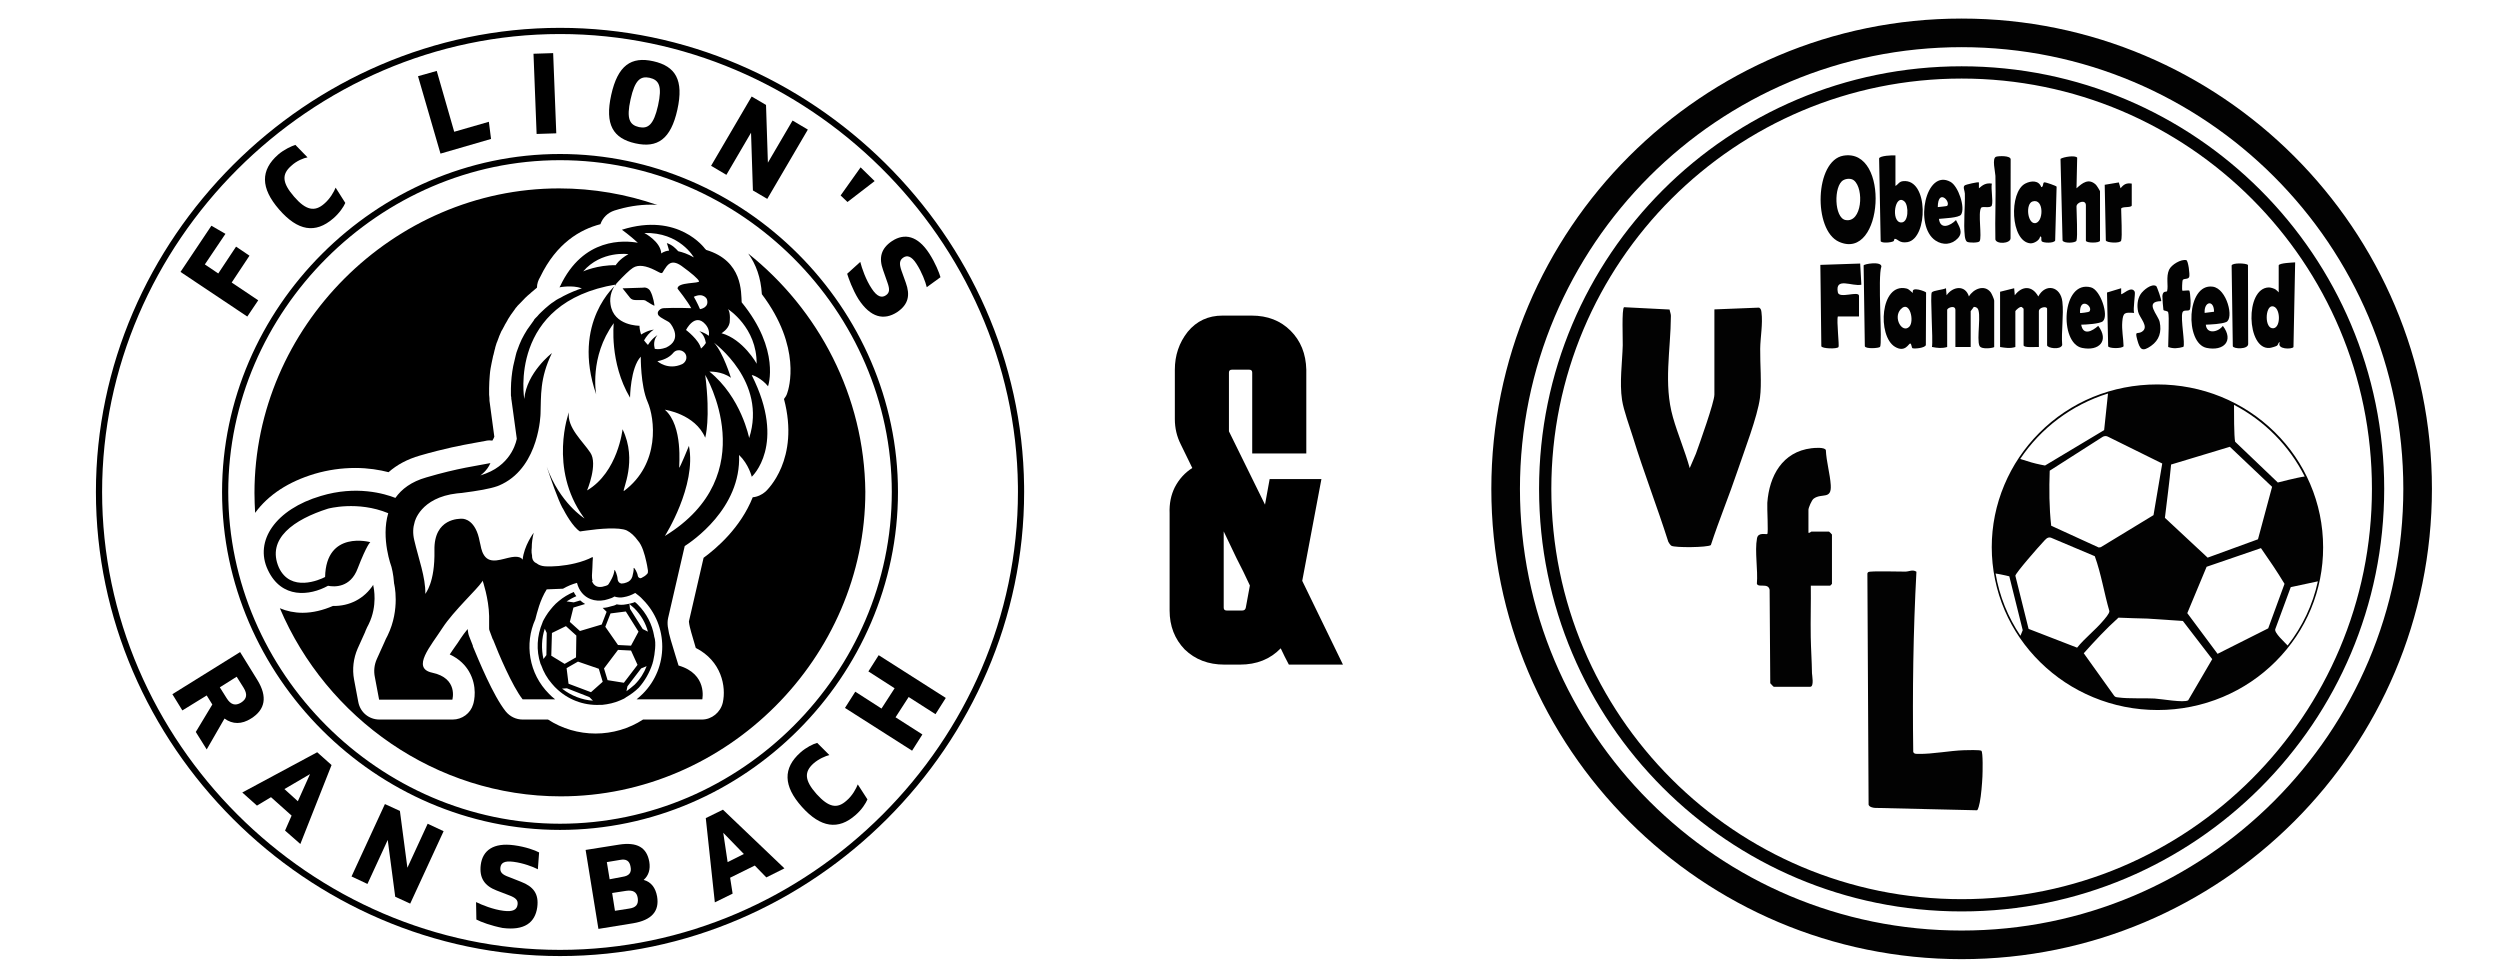
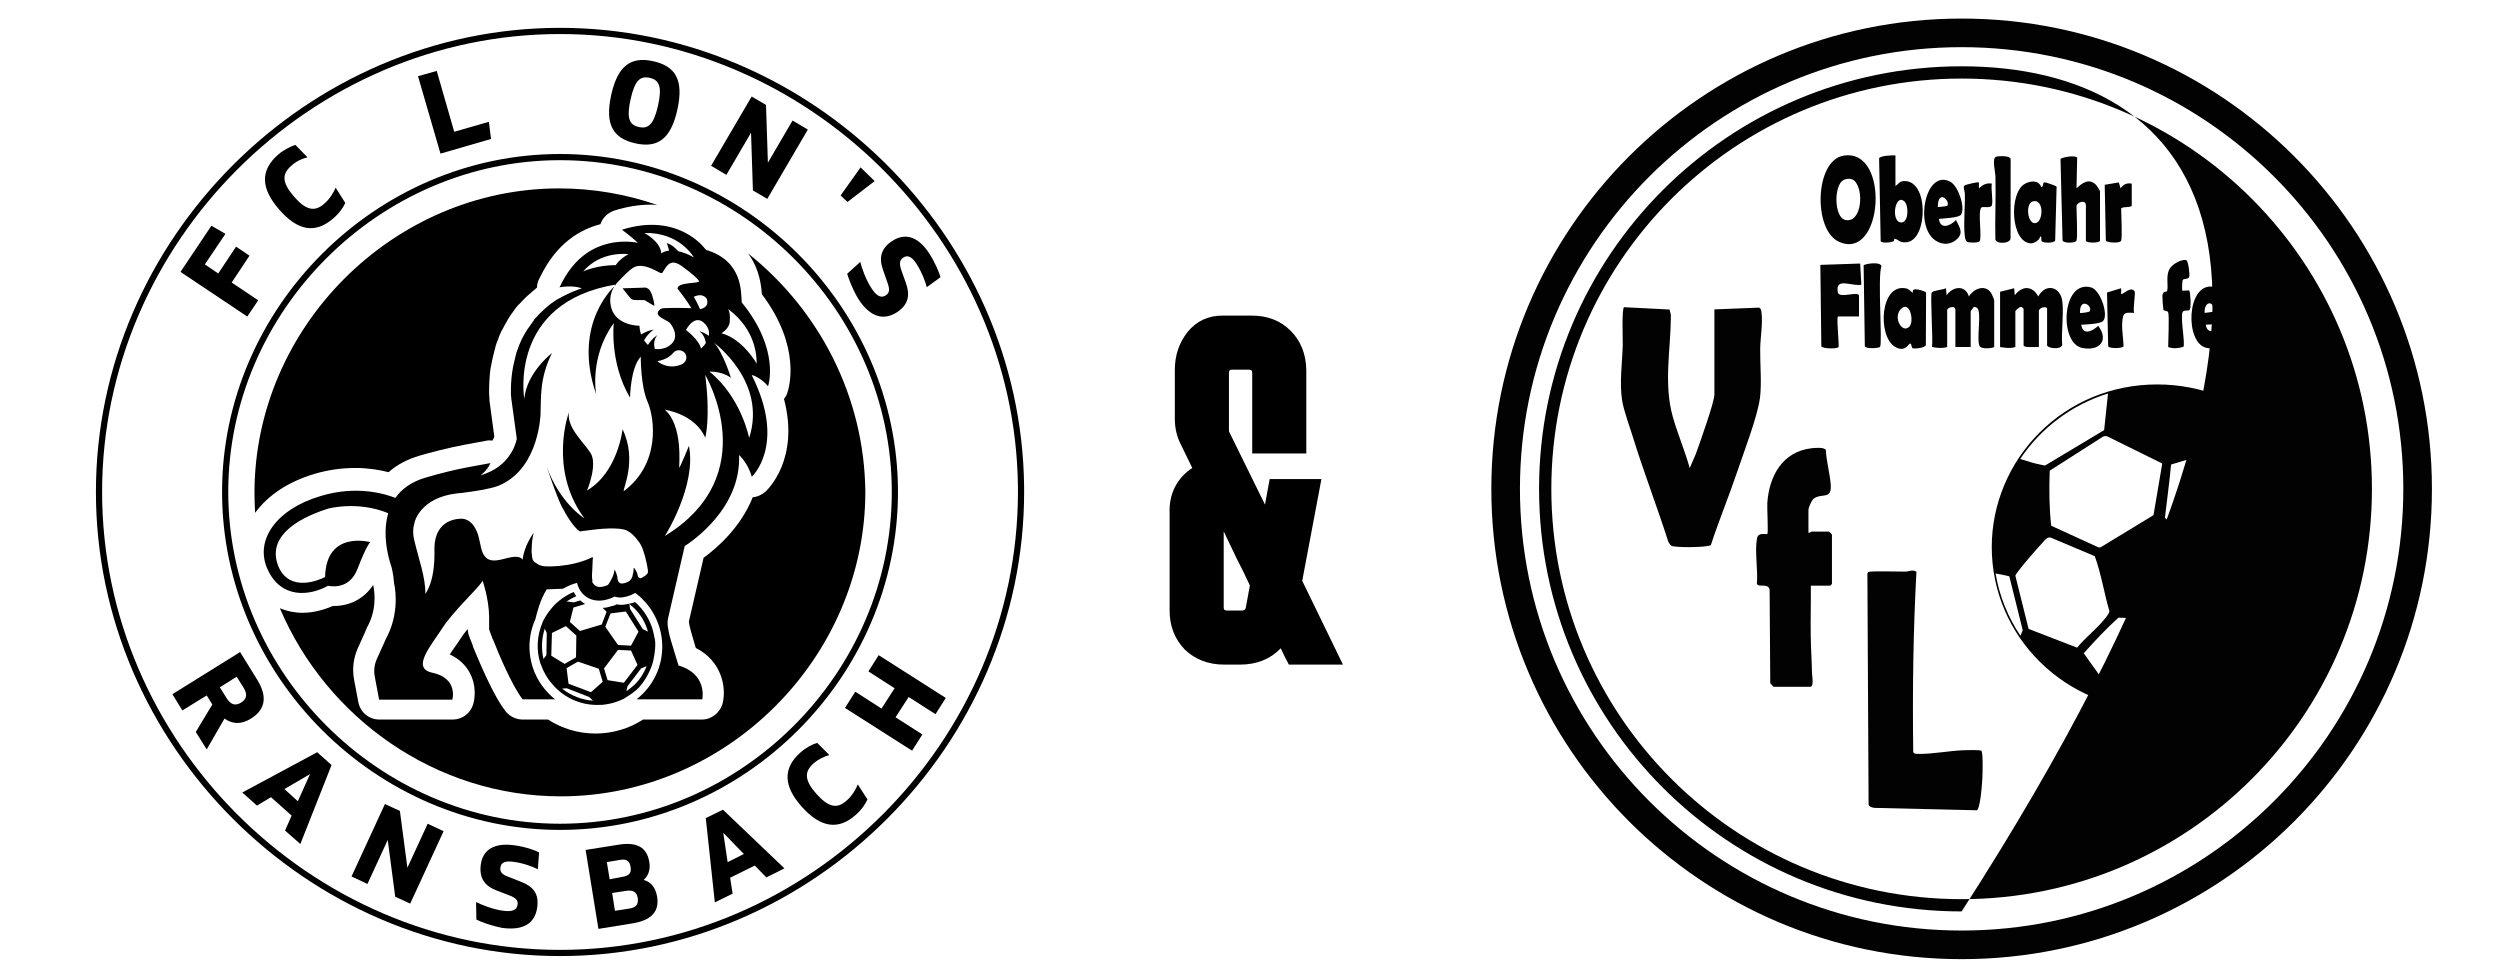
<svg xmlns="http://www.w3.org/2000/svg" width="404" height="158" viewBox="0 0 404 158" fill="none">
  <path d="M213.543 77.414L210.441 93.864L217.021 107.4H208.279C207.84 106.585 207.401 105.708 206.963 104.768C205.271 106.523 203.077 107.4 200.383 107.4H197.845C195.275 107.4 193.145 106.585 191.453 104.956C189.823 103.264 189.009 101.165 189.009 98.658V82.96C188.946 81.393 189.228 79.983 189.855 78.73C190.544 77.414 191.484 76.38 192.675 75.628C192.048 74.312 191.421 73.027 190.795 71.774C190.168 70.521 189.855 69.173 189.855 67.732V59.742C189.855 57.423 190.544 55.387 191.923 53.632C193.364 51.877 195.244 51 197.563 51H202.263C204.832 51 206.931 51.815 208.561 53.444C210.19 55.073 211.036 57.173 211.099 59.742V73.278H202.357V60.212C202.357 59.899 202.2 59.742 201.887 59.742H199.067C198.753 59.742 198.597 59.899 198.597 60.212V69.706L204.425 81.55L205.177 77.414H213.543ZM198.221 98.658H200.759C201.072 98.658 201.26 98.501 201.323 98.188L201.981 94.616C201.291 93.112 200.571 91.639 199.819 90.198C199.129 88.757 198.44 87.315 197.751 85.874V98.188C197.751 98.501 197.907 98.658 198.221 98.658Z" fill="black" />
  <g clip-path="url(#clip0_61_417)">
    <path d="M284.448 56.354C284.473 54.505 284.895 52.339 284.654 50.464C284.613 50.14 284.583 49.887 284.267 49.712L277.046 49.998V63.772C277.046 64.98 274.635 71.724 274.058 73.322L273.059 75.644C272.293 72.871 271.132 70.197 270.346 67.431C268.801 61.999 269.989 56.593 270.017 51.043C270.018 50.705 269.849 50.355 269.806 50.019L262.445 49.644C262.054 49.888 262.26 54.907 262.235 55.799C262.157 58.614 261.694 61.825 262.123 64.635C262.385 66.358 263.348 68.906 263.887 70.66C265.635 76.34 267.801 81.893 269.599 87.556C269.707 87.754 269.919 88.088 270.1 88.196C270.657 88.526 275.925 88.486 276.475 88.086C277.795 84.043 279.44 80.093 280.792 76.065C281.843 72.934 284.014 67.341 284.411 64.295C284.718 61.94 284.414 58.815 284.448 56.353L284.448 56.354Z" fill="#020202" />
    <path d="M320.185 121.324C319.947 121.159 317.896 121.219 317.41 121.234C315.074 121.307 312.281 121.873 310.008 121.829C309.679 121.823 309.299 121.863 309.179 121.5C309.046 111.77 309.173 102.078 309.695 92.393C309.088 91.985 308.541 92.36 307.925 92.373C307.037 92.392 302.239 92.225 301.921 92.447C301.841 92.503 301.792 92.581 301.77 92.676L301.965 130.045C302.087 130.408 302.627 130.532 302.976 130.555L319.478 130.94C319.682 130.891 319.886 129.888 319.934 129.647C320.157 128.524 320.304 126.68 320.361 125.515C320.391 124.898 320.478 121.529 320.185 121.325L320.185 121.324Z" fill="#020202" />
    <path d="M295.569 85.904H292.719C292.661 85.904 292.449 86.165 292.245 86.095V82.39C292.245 82.05 292.764 80.821 293.094 80.579C294.397 79.625 295.996 80.807 295.851 78.403C295.743 76.603 295.135 74.59 295.058 72.737C294.871 72.232 293.248 72.376 292.741 72.436C288.029 72.998 285.907 76.921 285.598 81.253C285.543 82.021 285.779 86.112 285.597 86.285C285.443 86.432 284.13 85.927 283.932 86.986C283.537 89.102 284.108 92.116 283.912 94.332C284.143 95.036 285.747 94.12 285.971 95.314L286.074 110.409C286.18 110.525 286.588 110.982 286.64 110.982H292.53C293.199 110.982 292.819 109.071 292.816 108.795C292.789 106.828 292.649 104.857 292.616 102.917C292.568 100.162 292.664 97.398 292.628 94.644H295.76C295.78 94.644 296.044 94.379 296.044 94.359V86.38C296.044 86.346 295.603 85.905 295.569 85.905V85.904Z" fill="#020202" />
    <path d="M297.894 25.156C293.268 25.945 292.964 37.189 297.183 39.075C304.372 42.29 305.485 23.863 297.894 25.156ZM298.236 35.556C296.392 35.205 296.3 30.019 297.87 29.122C298.363 28.84 299.151 28.786 299.6 29.155C301.267 30.523 300.904 36.064 298.236 35.556Z" fill="#020202" />
    <path d="M322.262 56.077V48.573C322.262 48.378 321.862 47.454 321.697 47.239C320.678 45.901 318.881 46.709 318.177 47.907C317.584 46 315.58 46.264 314.567 47.717L314.472 46.579C313.951 46.84 312.516 46.915 312.188 47.237C311.873 47.547 312.42 54.974 312.203 56.068C313.085 56.239 313.781 56.33 314.663 56.077V50.092C314.663 49.723 315.992 49.237 315.992 50.092V56.077H318.462V50.282C318.462 50.241 318.889 49.753 318.952 49.603C319.172 49.586 319.358 49.647 319.525 49.79C320.27 50.428 319.375 54.838 319.886 55.888C320.22 56.574 322.262 56.201 322.262 56.077L322.262 56.077Z" fill="#020202" />
    <path d="M329.387 47.907C328.412 46.134 326.771 46.138 325.586 47.717L325.491 46.579L323.212 47.148V56.078C324.102 56.214 324.791 56.346 325.682 56.078V50.283C325.682 50.185 326.449 49.449 326.723 49.619C326.793 49.706 327.012 49.85 327.012 49.903V55.793C327.012 56.258 329.054 56.031 329.482 56.078V50.283C329.482 49.651 330.811 49.418 330.811 49.903V55.793C330.811 56.246 332.967 56.607 333.25 55.762C333.081 53.562 333.521 50.901 333.281 48.763C333.001 46.27 330.565 45.714 329.387 47.908V47.907Z" fill="#020202" />
    <path d="M305.987 38.983C306.139 38.894 306.065 38.59 306.211 38.594C306.701 38.608 306.927 39.356 308.253 39.125C311.601 38.539 311.689 28.818 307.532 29.277C306.865 29.35 306.815 29.752 306.304 30.05V25.11C305.833 25.074 303.779 25.153 303.664 25.599L303.917 38.991C304.155 39.333 305.611 39.203 305.987 38.983ZM307.774 32.572C308.466 33.207 308.476 36.072 307.168 35.949C305.528 35.794 306.226 31.151 307.774 32.572Z" fill="#020202" />
    <path d="M366.757 56.229C366.994 56.21 367.749 55.997 367.939 55.872C368.216 55.69 368.127 55.3 368.426 55.318C367.864 56.472 370.354 56.477 370.625 56.089L370.897 42.399C370.401 42.434 368.354 42.502 368.238 42.874V47.248C368.139 47.138 367.968 46.949 367.75 46.79C367.538 46.634 366.933 46.444 366.656 46.449C362.733 46.513 363.035 56.532 366.757 56.23V56.229ZM367.195 49.494C368.54 49.5 368.658 52.927 367.374 53.047C365.913 53.184 366.032 49.489 367.195 49.494Z" fill="#020202" />
    <path d="M300.795 46.009L300.605 42.588L294.169 42.804L294.327 55.951C294.42 56.348 296.851 56.429 297.104 56.083C297.25 55.884 296.772 51.829 296.995 51.138H300.415V47.813C300.415 46.924 297.206 48.336 296.995 47.244C296.503 44.691 299.317 46.34 300.796 46.01L300.795 46.009Z" fill="#020202" />
    <path d="M335.561 38.884C335.777 38.183 335.561 34.452 335.561 33.374C335.561 32.684 337.08 32.149 337.08 33.184V38.883C337.08 39.305 339.36 39.305 339.36 38.883V30.904C339.36 30.831 338.831 29.978 338.7 29.854C337.522 28.744 336.524 29.561 335.563 30.429L335.672 25.48C335.365 25.05 333.447 25.359 332.978 25.671L333.308 38.856C333.478 39.368 335.436 39.288 335.561 38.883L335.561 38.884Z" fill="#020202" />
    <path d="M306.236 56.048C307.876 57.029 308.444 55.509 308.678 55.511C308.932 55.513 308.882 56.223 309.079 56.279C309.458 56.387 311.057 56.237 311.217 55.766L311.255 47.264C311.214 47.116 308.702 46.146 309.152 47.339C308.758 47.128 308.553 46.73 308.069 46.619C303.829 45.642 303.334 54.31 306.236 56.048ZM308.538 52.801C307.413 53.936 305.881 51.378 307.146 49.985C308.59 48.395 309.421 51.911 308.538 52.801Z" fill="#020202" />
    <path d="M328.105 39.323C328.665 39.37 329.626 38.837 329.674 38.22C330.044 38.192 329.771 38.734 329.945 38.99C330.135 39.27 331.955 39.347 332.116 38.857L332.348 30.169C332.322 30.038 330.578 29.431 330.358 29.465C330.073 29.51 330.26 30.24 329.866 30.238C329.474 29.115 328.239 29.176 327.289 29.661C324.614 31.03 324.879 39.05 328.106 39.323H328.105ZM328.475 32.55C330.376 31.975 330.259 36.066 328.817 36.064C327.622 36.062 327.303 32.905 328.475 32.55Z" fill="#020202" />
    <path d="M312.776 38.87C313.961 39.662 315.388 39.567 316.38 38.512C317.304 37.528 316.613 36.635 316.088 35.563C315.173 36.503 313.549 37.174 313.333 35.37C314.082 35.281 316.571 35.216 316.913 34.676C317.628 33.544 316.463 30.099 315.217 29.4C311.189 27.142 309.265 36.527 312.776 38.87ZM314.656 33.272C314.603 33.328 313.388 33.439 313.144 33.468C313.179 30.367 315.302 32.593 314.656 33.272Z" fill="#020202" />
    <path d="M337.89 46.435C333.157 45.204 332.718 55.458 336.46 56.223C339.213 56.787 340.88 55.069 339.073 52.657C338.09 53.529 336.644 54.291 336.322 52.468C337.043 52.465 339.386 52.333 339.837 51.898C340.809 50.963 339.434 46.836 337.891 46.434L337.89 46.435ZM337.632 50.361C337.573 50.43 336.21 50.644 336.131 50.566C336.029 47.858 338.358 49.5 337.632 50.361Z" fill="#020202" />
    <path d="M356.598 56.223C359.356 56.788 361.039 55.067 359.214 52.661C358.46 53.682 356.597 54.07 356.46 52.468C357.333 52.434 358.958 52.369 359.743 52.046C361.054 51.508 359.875 46.634 357.569 46.325C353.326 45.757 353.026 55.492 356.598 56.224V56.223ZM357.789 50.377L356.27 50.567C356.145 48.686 357.789 48.386 357.789 50.377Z" fill="#020202" />
    <path d="M350.379 50.473C350.577 51.049 350.379 55.077 350.379 56.077C351.218 56.376 351.99 56.297 352.828 56.057C353.173 55.653 352.347 51.497 352.684 50.498C352.846 50.017 353.515 50.299 353.809 50.103C354.154 49.873 353.956 47.128 353.789 46.967C353.68 46.862 352.74 47.039 352.658 46.958C352.597 46.897 352.624 45.395 352.741 45.234C352.94 44.963 353.62 45.184 353.776 44.749C353.91 44.375 353.616 42.115 353.309 42.041C352.47 41.838 350.896 42.767 350.525 43.588C349.993 44.765 350.441 46.181 350.202 47.04C350.14 47.262 349.527 46.866 349.439 47.833C349.42 48.047 349.567 49.922 349.607 50.071C349.661 50.276 350.278 50.177 350.379 50.471V50.473Z" fill="#020202" />
    <path d="M303.813 56.057C304.234 55.562 303.403 44.665 304.034 43.069C304.034 42.185 301.232 42.642 301.162 42.895L301.356 55.951C301.466 56.421 303.625 56.278 303.813 56.058V56.057Z" fill="#020202" />
    <path d="M322.452 38.694C322.599 39.491 324.864 39.4 324.906 38.517L324.922 25.774C324.948 25.099 322.956 25.199 322.573 25.326C321.863 25.562 322.441 27.772 322.46 28.426C322.558 31.842 322.371 35.275 322.452 38.693V38.694Z" fill="#020202" />
    <path d="M363.306 55.596L363.272 42.805C362.881 42.505 360.736 42.453 360.631 42.905L360.821 55.951C360.925 56.399 363.285 56.501 363.306 55.596Z" fill="#020202" />
    <path d="M317.509 38.127C317.543 38.421 317.626 38.921 317.89 39.076C318.187 39.251 319.707 39.267 319.899 38.991C320.325 38.378 319.606 34.343 320.151 33.58C320.377 33.263 321.711 33.735 321.882 33.184C322.116 32.429 321.71 30.57 321.882 29.67C320.959 29.529 320.442 29.854 319.794 30.43L319.792 29.48C319.671 29.36 317.716 29.811 317.51 29.954C317.145 30.206 317.511 30.838 317.522 31.277C317.576 33.422 317.276 36.081 317.51 38.128L317.509 38.127Z" fill="#020202" />
    <path d="M342.78 38.884C342.984 38.228 342.78 34.765 342.78 33.754C342.78 33.304 344.49 33.635 344.49 33.184V29.67C343.627 29.536 343.2 29.776 342.683 30.428L342.399 29.48L340.121 29.861L340.302 38.853C340.391 39.236 342.627 39.378 342.78 38.885L342.78 38.884Z" fill="#020202" />
    <path d="M342.781 47.527L342.779 46.578L340.493 47.272L340.679 55.96C340.773 56.309 342.82 56.383 343.171 55.96C343.137 54.632 342.85 53.323 342.962 51.984C343.089 50.463 343.369 50.468 344.87 50.568C344.672 49.975 345.101 47.416 344.973 47.15C344.456 46.079 342.94 47.707 342.78 47.526L342.781 47.527Z" fill="#020202" />
-     <path d="M347.624 55.887C348.945 54.952 349.334 53.624 349.007 52.036C348.774 50.908 346.417 48.697 349.241 48.667C349.366 48.554 348.562 46.3 348.449 46.231C347.686 45.759 346.329 46.916 345.924 47.537C345.385 48.364 345.319 49.438 345.524 50.389C345.731 51.351 347.393 52.827 346.115 53.62C345.395 54.068 344.959 53.344 345.38 54.903C345.815 56.513 346.184 56.905 347.624 55.887Z" fill="#020202" />
-     <path d="M317 10.713C279.286 10.713 248.713 41.286 248.713 79C248.713 116.714 279.286 147.287 317 147.287C354.714 147.287 385.287 116.714 385.287 79C385.287 41.286 354.714 10.713 317 10.713ZM378.095 53.191C379.788 57.192 381.087 61.379 381.958 65.635C382.852 70.003 383.305 74.5 383.305 79C383.305 83.499 382.852 87.996 381.958 92.365C381.087 96.621 379.788 100.808 378.095 104.808C376.434 108.737 374.377 112.526 371.983 116.07C369.61 119.581 366.886 122.884 363.885 125.884C360.884 128.886 357.582 131.609 354.071 133.982C350.526 136.377 346.737 138.434 342.809 140.095C338.808 141.787 334.621 143.087 330.365 143.957C325.997 144.851 321.5 145.305 317 145.305C312.5 145.305 308.004 144.852 303.635 143.957C299.379 143.086 295.192 141.787 291.192 140.095C287.263 138.433 283.474 136.376 279.93 133.982C276.419 131.609 273.116 128.885 270.116 125.884C267.114 122.883 264.391 119.581 262.018 116.07C259.623 112.525 257.566 108.736 255.905 104.808C254.213 100.808 252.913 96.621 252.043 92.365C251.149 87.996 250.695 83.499 250.695 79C250.695 74.5 251.148 70.003 252.043 65.635C252.914 61.379 254.213 57.192 255.905 53.191C257.567 49.263 259.624 45.473 262.018 41.929C264.391 38.418 267.115 35.115 270.116 32.115C273.117 29.114 276.419 26.39 279.93 24.017C283.475 21.622 287.264 19.566 291.192 17.904C295.192 16.212 299.379 14.912 303.635 14.042C308.004 13.148 312.5 12.695 317 12.695C321.5 12.695 325.997 13.148 330.365 14.042C334.621 14.913 338.808 16.212 342.809 17.904C346.737 19.566 350.527 21.623 354.071 24.017C357.582 26.39 360.884 29.114 363.885 32.115C366.886 35.116 369.61 38.418 371.983 41.929C374.378 45.474 376.434 49.263 378.095 53.191Z" fill="#020202" />
+     <path d="M317 10.713C279.286 10.713 248.713 41.286 248.713 79C248.713 116.714 279.286 147.287 317 147.287C385.287 41.286 354.714 10.713 317 10.713ZM378.095 53.191C379.788 57.192 381.087 61.379 381.958 65.635C382.852 70.003 383.305 74.5 383.305 79C383.305 83.499 382.852 87.996 381.958 92.365C381.087 96.621 379.788 100.808 378.095 104.808C376.434 108.737 374.377 112.526 371.983 116.07C369.61 119.581 366.886 122.884 363.885 125.884C360.884 128.886 357.582 131.609 354.071 133.982C350.526 136.377 346.737 138.434 342.809 140.095C338.808 141.787 334.621 143.087 330.365 143.957C325.997 144.851 321.5 145.305 317 145.305C312.5 145.305 308.004 144.852 303.635 143.957C299.379 143.086 295.192 141.787 291.192 140.095C287.263 138.433 283.474 136.376 279.93 133.982C276.419 131.609 273.116 128.885 270.116 125.884C267.114 122.883 264.391 119.581 262.018 116.07C259.623 112.525 257.566 108.736 255.905 104.808C254.213 100.808 252.913 96.621 252.043 92.365C251.149 87.996 250.695 83.499 250.695 79C250.695 74.5 251.148 70.003 252.043 65.635C252.914 61.379 254.213 57.192 255.905 53.191C257.567 49.263 259.624 45.473 262.018 41.929C264.391 38.418 267.115 35.115 270.116 32.115C273.117 29.114 276.419 26.39 279.93 24.017C283.475 21.622 287.264 19.566 291.192 17.904C295.192 16.212 299.379 14.912 303.635 14.042C308.004 13.148 312.5 12.695 317 12.695C321.5 12.695 325.997 13.148 330.365 14.042C334.621 14.913 338.808 16.212 342.809 17.904C346.737 19.566 350.527 21.623 354.071 24.017C357.582 26.39 360.884 29.114 363.885 32.115C366.886 35.116 369.61 38.418 371.983 41.929C374.378 45.474 376.434 49.263 378.095 53.191Z" fill="#020202" />
    <path d="M317 3C275.026 3 241 37.026 241 79C241 120.973 275.026 154.999 317 154.999C358.973 154.999 392.999 120.973 392.999 79C392.999 37.026 358.974 3 317 3ZM382.769 106.781C380.98 111.01 378.766 115.088 376.189 118.904C373.635 122.684 370.702 126.239 367.471 129.47C364.24 132.701 360.684 135.635 356.904 138.189C353.089 140.766 349.01 142.98 344.782 144.768C340.476 146.589 335.971 147.988 331.39 148.926C326.687 149.888 321.846 150.376 317 150.376C312.154 150.376 307.312 149.888 302.61 148.926C298.029 147.988 293.523 146.589 289.218 144.768C284.989 142.98 280.911 140.766 277.095 138.189C273.314 135.635 269.76 132.701 266.529 129.47C263.297 126.239 260.364 122.684 257.81 118.904C255.232 115.088 253.018 111.01 251.23 106.781C249.409 102.475 248.01 97.97 247.073 93.389C246.111 88.686 245.623 83.845 245.623 78.999C245.623 74.153 246.111 69.312 247.073 64.609C248.01 60.029 249.409 55.523 251.23 51.217C253.019 46.989 255.233 42.91 257.81 39.094C260.364 35.314 263.297 31.759 266.529 28.528C269.76 25.297 273.315 22.363 277.095 19.809C280.911 17.232 284.989 15.018 289.218 13.23C293.523 11.409 298.028 10.01 302.61 9.073C307.312 8.11 312.154 7.622 317 7.622C321.846 7.622 326.687 8.11 331.39 9.073C335.97 10.01 340.476 11.409 344.782 13.23C349.01 15.018 353.089 17.232 356.904 19.809C360.685 22.363 364.24 25.297 367.471 28.528C370.702 31.759 373.635 35.314 376.189 39.094C378.767 42.91 380.981 46.989 382.769 51.217C384.59 55.523 385.989 60.028 386.926 64.609C387.888 69.312 388.377 74.153 388.377 78.999C388.377 83.845 387.888 88.686 386.926 93.389C385.989 97.969 384.59 102.475 382.769 106.781Z" fill="#020202" />
    <path d="M348.602 62.126C341.325 62.126 334.547 64.916 329.517 69.983C327.108 72.409 325.219 75.228 323.9 78.364C322.552 81.573 321.867 84.96 321.867 88.433C321.867 91.905 322.577 95.429 323.978 98.674C325.33 101.806 327.266 104.619 329.731 107.035C332.194 109.451 335.062 111.348 338.255 112.673C341.559 114.044 345.068 114.74 348.682 114.74C352.296 114.74 355.881 114.029 359.211 112.626C362.429 111.272 365.308 109.335 367.77 106.869C372.712 101.919 375.428 95.372 375.417 88.433C375.412 84.877 374.704 81.431 373.316 78.192C371.972 75.056 370.047 72.243 367.597 69.83C362.55 64.862 355.805 62.126 348.603 62.126H348.602ZM372.443 77.004C371.288 77.14 368.098 77.975 368.098 77.975L361.197 71.382C361.011 70.645 361.013 66.446 361.016 65.423C365.953 68.001 369.97 72.066 372.443 77.004ZM353.466 99.082L356.589 91.591L365.371 88.577C366.666 90.428 367.993 92.376 369.179 94.349L366.542 101.543L358.36 105.66L353.466 99.083V99.082ZM357.496 106.521L353.612 113.17C352.907 113.604 349.243 112.942 348.193 112.884C346.352 112.782 344.097 112.944 342.296 112.702C342.03 112.666 341.802 112.666 341.634 112.414L336.735 105.566C338.526 103.574 340.344 101.603 342.344 99.813C343.913 99.895 345.483 99.911 347.053 99.965C347.425 99.977 352.752 100.346 352.752 100.346L357.496 106.521ZM364.89 87.147L356.754 90.116L349.849 83.681C350.187 80.817 350.578 77.944 350.848 75.069L360.345 72.201L367.17 78.67L364.89 87.147V87.147ZM349.418 74.903L348.007 83.247L339.49 88.424L339.156 88.476L331.473 84.959C331.14 82.007 331.132 79.034 331.232 76.064L339.781 70.601C339.919 70.513 340.078 70.467 340.241 70.467C340.372 70.467 340.501 70.497 340.619 70.555L349.418 74.903V74.903ZM331.425 86.886L338.518 89.882C339.561 92.751 340.022 95.819 340.876 98.754C340.889 99.168 340.158 99.968 339.839 100.346C338.565 101.856 336.909 103.113 335.661 104.663L327.819 101.627L325.683 93.038C325.727 92.581 329.54 88.24 330.145 87.612C330.509 87.235 330.834 86.715 331.425 86.886ZM367.699 101.627L370.185 94.882L374.568 93.944C373.751 97.711 372.09 101.243 369.68 104.315C369.279 103.847 367.397 102.208 367.699 101.627ZM340.654 63.589L340.03 69.506L330.476 75.23C330.476 75.23 329.207 75 328.278 74.728C328.108 74.679 326.912 74.317 326.466 74.165C329.783 69.199 334.779 65.411 340.654 63.589L340.654 63.589ZM322.484 92.676C323.659 92.868 324.703 93.133 324.703 93.133L326.871 101.837L326.507 102.741C324.499 99.756 323.1 96.344 322.484 92.676Z" fill="#020202" />
  </g>
  <path d="M50.852 76.569C53.008 75.938 55.217 75.623 57.426 75.623C59.53 75.623 61.37 75.938 62.79 76.306C64.158 75.097 65.841 74.203 67.839 73.624C71.836 72.467 74.624 71.941 76.675 71.573C77.306 71.468 77.884 71.363 78.41 71.257C78.779 71.152 79.199 71.152 79.567 71.205C79.725 70.942 79.83 70.731 79.883 70.574L79.147 65.104C79.094 64.841 79.094 64.683 79.094 64.473V64.42V64.368C79.094 64.157 79.041 63.947 79.041 63.789C79.041 63.474 79.041 63.105 79.041 62.737C79.041 62.054 79.094 61.317 79.147 60.634C79.199 59.845 79.357 59.108 79.462 58.583C79.515 58.319 79.567 58.109 79.62 57.846L79.673 57.583C79.673 57.531 79.673 57.478 79.725 57.425L79.936 56.531C79.936 56.479 79.988 56.426 79.988 56.374L80.041 56.111C80.093 55.9 80.199 55.637 80.251 55.427C80.251 55.374 80.304 55.322 80.304 55.322L80.619 54.48C80.619 54.428 80.672 54.375 80.672 54.322L81.04 53.481C81.093 53.428 81.093 53.376 81.145 53.323L81.566 52.534C81.566 52.482 81.619 52.429 81.619 52.429C81.724 52.219 81.882 52.008 81.987 51.798L82.092 51.588C82.25 51.325 82.407 51.114 82.565 50.851L82.723 50.641C82.933 50.325 83.144 50.062 83.249 49.905L83.354 49.747L83.407 49.694L83.459 49.642C83.564 49.484 83.67 49.379 83.775 49.274L84.09 48.958C84.616 48.38 85.142 47.854 85.668 47.433C85.721 47.38 85.773 47.38 85.773 47.328L86.457 46.749C86.562 46.644 86.667 46.591 86.773 46.486C86.773 45.855 86.983 45.276 87.299 44.751C89.928 39.281 93.767 37.072 97.028 36.23C97.396 35.179 98.185 34.39 99.29 34.022C101.288 33.391 103.234 33.075 105.128 33.075C105.496 33.075 105.864 33.075 106.232 33.128C101.236 31.392 95.871 30.445 90.349 30.445C63.527 30.445 41.122 52.85 41.122 79.672C41.122 80.777 41.175 81.829 41.227 82.88C43.384 79.935 46.644 77.832 50.852 76.569Z" fill="black" />
  <path d="M120.906 40.965C122.168 42.7 122.957 44.857 123.115 47.539C129.584 56.112 127.48 62.791 127.217 63.527C127.112 63.895 126.901 64.211 126.691 64.474C129.268 74.204 124.009 79.147 123.746 79.41C123.167 79.936 122.378 80.304 121.642 80.357C119.696 85.248 115.857 88.561 113.7 90.139L111.334 100.395C111.334 100.447 111.334 100.5 111.334 100.5C111.386 101.026 111.544 101.604 111.702 102.183C111.912 102.972 112.228 103.918 112.438 104.707C116.593 106.811 117.382 110.966 116.803 113.543C116.435 115.121 115.015 116.278 113.438 116.278H103.918C101.657 117.75 98.974 118.539 96.24 118.539C93.505 118.539 90.823 117.75 88.561 116.278H84.459C83.407 116.278 82.408 115.804 81.724 114.963C79.673 112.386 77.359 106.706 76.412 104.444V104.392V104.339C76.149 103.656 75.939 103.13 75.834 102.867C75.676 102.499 75.623 102.078 75.571 101.657C75.15 102.183 74.729 102.709 74.466 103.13C74.151 103.603 73.835 104.129 73.467 104.602C73.257 104.918 72.941 105.339 72.678 105.759C74.308 106.496 75.255 107.6 75.781 108.494C77.201 110.913 76.623 113.333 76.465 113.806C76.044 115.279 74.677 116.278 73.151 116.278H61.318C59.635 116.278 58.215 115.121 57.899 113.438L57.216 109.809C56.9 108.126 57.111 106.39 57.794 104.813L59.004 102.13C59.004 102.078 59.056 102.025 59.056 101.973C59.214 101.552 59.425 101.184 59.582 100.868C61.055 97.87 60.371 94.925 60.371 94.873C60.319 94.715 60.319 94.61 60.319 94.504C58.846 96.766 56.479 97.975 53.797 97.923C52.219 98.607 50.536 99.027 48.906 99.027C47.591 99.027 46.329 98.764 45.225 98.291C52.745 116.015 70.417 128.69 90.612 128.69C117.435 128.69 139.839 106.285 139.839 79.463C139.681 64.001 132.318 50.063 120.906 40.965Z" fill="black" />
  <path d="M90.5 5C130.811 5 164.52 38.394 164.995 78.55L165 79.499C165 120.127 131.128 154 90.5 154C49.872 154 16 120.128 16 79.5C16 38.872 49.872 5 90.5 5ZM90.5 25.386C61.021 25.386 36.386 50.021 36.386 79.5C36.386 108.979 61.021 133.614 90.5 133.614C120.03 133.614 144.614 109.03 144.614 79.5C144.614 50.021 119.979 25.386 90.5 25.386Z" stroke="black" />
  <path d="M29.169 43.941L34.162 36.477L36.432 37.788L33.103 42.731L35.272 44.193L38.147 39.856L40.316 41.319L37.441 45.656L41.728 48.531L39.962 51.154L29.169 43.941Z" fill="black" />
  <path d="M45.107 33.853C42.081 30.372 42.081 27.497 44.956 24.976C45.965 24.118 47.125 23.614 47.73 23.412L49.697 25.43C49.092 25.53 47.932 25.984 47.074 26.791C45.511 28.153 45.561 29.515 47.528 31.785C49.445 34.004 50.857 34.256 52.37 32.945C53.329 32.138 53.984 30.978 54.236 30.322L55.8 32.793C55.548 33.399 54.842 34.458 53.833 35.315C50.958 37.787 48.133 37.333 45.107 33.853Z" fill="black" />
  <path d="M67.551 12.316L70.577 11.459L73.401 21.294L79 19.68L79.353 22.454L71.182 24.825L67.551 12.316Z" fill="black" />
-   <path d="M86.213 8.685L89.39 8.584L89.895 21.546L86.717 21.647L86.213 8.685Z" fill="black" />
  <path d="M98.772 15.344C99.832 10.553 102 9.09 105.582 9.897C109.163 10.704 110.524 12.923 109.465 17.715C108.406 22.506 106.237 23.969 102.656 23.162C99.075 22.355 97.713 20.136 98.772 15.344ZM106.338 17.059C107.044 13.882 106.489 12.923 104.976 12.57C103.514 12.268 102.606 12.873 101.9 16.05C101.193 19.228 101.748 20.186 103.261 20.539C104.724 20.842 105.632 20.186 106.338 17.059Z" fill="black" />
  <path d="M130.548 20.942L123.991 32.139L121.671 30.777L121.368 21.446L117.383 28.255L114.912 26.793L121.469 15.596L123.789 16.957L124.092 26.288L128.076 19.479L130.548 20.942Z" fill="black" />
  <path d="M139.072 27.045L141.341 29.264L136.953 32.643L135.844 31.584L139.072 27.045Z" fill="black" />
  <path d="M136.902 44.242L139.021 42.325C139.273 43.334 139.929 45.251 140.887 46.663C141.744 47.974 142.501 48.176 143.157 47.722C143.762 47.319 143.812 46.764 143.409 45.654L142.703 43.637C141.996 41.67 142.35 40.157 144.165 38.946C146.183 37.635 148.301 38.089 150.167 40.964C151.176 42.527 151.781 44.091 151.983 44.797L149.764 46.411C149.562 45.553 148.957 43.939 148.099 42.628C147.292 41.367 146.586 41.216 145.981 41.619C145.376 42.023 145.275 42.578 145.678 43.738L146.384 45.705C147.091 47.672 146.838 49.185 144.972 50.446C142.854 51.808 140.685 51.354 138.718 48.328C137.76 46.764 137.154 45.049 136.902 44.242Z" fill="black" />
  <path d="M31.639 118.285L34.312 113.846L33.404 112.384L29.47 114.805L27.856 112.182L38.801 105.373L41.575 109.862C43.29 112.636 42.836 114.704 40.567 116.116C39.053 117.074 37.591 117.074 36.279 116.116L33.404 121.109L31.639 118.285ZM35.523 111.072L36.632 112.838C37.288 113.897 38.045 114.099 38.953 113.544C39.911 112.939 40.012 112.182 39.356 111.123L38.246 109.358L35.523 111.072Z" fill="black" />
  <path d="M47.123 131.801L43.794 128.825L41.525 130.187L39.154 128.069L51.259 121.563L53.579 123.63L48.536 136.391L46.064 134.222L47.123 131.801ZM48.132 129.481L50.099 125.093L45.963 127.514L48.132 129.481Z" fill="black" />
  <path d="M71.686 134.324L66.289 146.025L63.868 144.915L62.657 135.736L59.379 142.847L56.807 141.637L62.203 129.936L64.624 131.045L65.835 140.225L69.113 133.113L71.686 134.324Z" fill="black" />
  <path d="M76.982 148.598L76.932 145.773C77.839 146.227 79.706 146.984 81.37 147.185C82.934 147.387 83.539 146.984 83.64 146.177C83.741 145.47 83.337 145.067 82.227 144.663L80.26 143.907C78.293 143.15 77.436 141.889 77.688 139.771C77.991 137.401 79.756 136.14 83.085 136.594C84.951 136.846 86.464 137.401 87.12 137.754L86.918 140.477C86.162 140.074 84.548 139.468 82.984 139.267C81.471 139.065 80.967 139.468 80.866 140.175C80.765 140.931 81.118 141.335 82.278 141.738L84.195 142.495C86.162 143.251 87.12 144.411 86.817 146.631C86.464 149.102 84.749 150.413 81.219 149.959C79.403 149.606 77.739 149.001 76.982 148.598Z" fill="black" />
  <path d="M94.636 137.35L100.032 136.492C102.958 136.038 104.521 136.946 104.925 139.266C105.127 140.477 104.824 141.485 104.017 142.192C105.278 142.545 105.934 143.503 106.186 144.865C106.589 147.235 105.328 148.698 102.302 149.202L96.704 150.11L94.636 137.35ZM100.638 141.687C101.646 141.536 102.1 141.031 101.899 140.073C101.747 139.115 101.193 138.762 100.184 138.964L98.065 139.317L98.519 142.091L100.638 141.687ZM101.646 146.832C102.756 146.68 103.21 146.176 103.059 145.117C102.907 144.108 102.252 143.806 101.193 143.957L98.923 144.31L99.377 147.185L101.646 146.832Z" fill="black" />
  <path d="M121.972 139.872L117.988 141.839L118.391 144.411L115.516 145.824L114.054 132.206L116.828 130.844L126.764 140.326L123.838 141.789L121.972 139.872ZM120.207 138.006L116.878 134.576L117.584 139.317L120.207 138.006Z" fill="black" />
  <path d="M129.588 130.39C126.562 127.011 126.511 124.136 129.336 121.614C130.294 120.757 131.454 120.202 132.06 120.051L134.027 122.018C133.421 122.169 132.312 122.623 131.454 123.38C129.941 124.741 129.992 126.103 131.959 128.322C133.926 130.491 135.288 130.743 136.801 129.382C137.759 128.575 138.364 127.415 138.616 126.759L140.18 129.18C139.928 129.785 139.272 130.844 138.263 131.702C135.489 134.173 132.614 133.77 129.588 130.39Z" fill="black" />
  <path d="M141.996 105.877L152.84 112.787L151.176 115.41L146.838 112.636L144.72 115.914L149.057 118.688L147.393 121.311L136.549 114.401L138.213 111.778L142.45 114.502L144.568 111.223L140.332 108.5L141.996 105.877Z" fill="black" />
  <path d="M105.444 107.231L105.497 107.02C105.497 107.02 105.497 106.968 105.549 106.862C105.707 106.179 105.812 105.495 105.865 104.811C105.917 104.128 105.917 103.391 105.707 102.813V102.76C105.391 100.919 104.497 99.131 103.077 97.711C102.92 97.553 102.762 97.396 102.604 97.29C102.499 97.343 102.394 97.343 102.341 97.396C101.973 97.501 101.605 97.606 101.184 97.659C100.658 97.764 100.132 97.764 99.659 97.659C99.396 97.817 99.08 97.922 98.765 97.974L98.186 98.132C97.923 98.185 97.66 98.237 97.397 98.237L98.028 98.868L97.24 100.919L93.716 101.971L92.085 100.499L92.664 98.185L94.557 97.606C94.294 97.448 93.979 97.238 93.768 97.028L92.717 97.343L91.56 97.185C92.085 96.87 92.611 96.554 93.137 96.344C92.98 96.133 92.822 95.923 92.717 95.66C91.875 96.028 91.034 96.502 90.297 97.133C89.614 97.659 89.035 98.395 88.562 99.026C88.299 99.394 88.088 99.762 87.878 100.13C87.773 100.341 87.72 100.446 87.72 100.446L87.668 100.604C86.774 102.708 86.616 105.074 87.352 107.283L87.457 107.494C87.825 108.545 88.404 109.597 89.193 110.491C89.351 110.649 89.456 110.807 89.614 110.965C89.666 111.017 89.719 111.07 89.771 111.122C91.717 113.068 94.294 114.015 96.871 113.91H97.029C97.134 113.91 97.187 113.91 97.292 113.91C98.291 113.805 99.291 113.594 100.237 113.174C100.763 112.963 101.026 112.805 101.079 112.753L101.131 112.7C101.868 112.28 102.604 111.754 103.235 111.122C104.182 110.071 104.971 108.703 105.444 107.231ZM88.299 105.863L87.825 106.494C87.457 104.864 87.51 103.181 88.036 101.603L88.351 102.287L88.299 105.863ZM102.499 98.29C103.603 99.394 104.34 100.709 104.708 102.076C104.497 101.971 104.182 101.813 103.866 101.656L101.815 98.395L101.71 97.606C102.026 97.869 102.236 98.079 102.499 98.29ZM98.66 99.131L101.131 98.816L103.183 102.076L101.973 104.338L99.869 104.233L97.818 101.288L98.66 99.131ZM89.088 105.968L89.193 102.287L91.454 101.182L93.137 102.708L93.085 106.231L91.244 107.283L89.088 105.968ZM90.823 111.28L91.612 111.228L95.241 112.648L95.82 113.226C94.084 113.121 92.296 112.437 90.823 111.28ZM95.504 111.859L91.875 110.491L91.56 107.967L93.4 106.915L96.766 108.072L97.397 110.176L95.504 111.859ZM100.816 110.334L98.186 109.913L97.608 108.019L99.869 105.022L101.973 105.127L103.025 107.441L100.816 110.334ZM101.237 111.701L101.394 110.912L103.603 108.019L104.497 107.651C104.077 108.756 103.446 109.755 102.551 110.649C102.078 111.07 101.657 111.385 101.237 111.701Z" fill="black" />
  <path d="M103.918 46.488L100.604 46.593L101.814 48.119C102.024 48.382 102.34 48.487 102.708 48.487H103.865C104.076 48.487 104.339 48.539 104.496 48.697C104.917 48.96 105.759 49.486 105.759 49.381C105.759 49.328 105.601 47.961 105.075 47.014C104.864 46.646 104.391 46.383 103.918 46.488Z" fill="black" />
  <path d="M124.114 62.423C124.114 62.423 126.165 56.585 119.854 48.854C119.749 47.276 120.064 42.175 114.121 40.387C114.121 40.387 114.069 40.334 113.911 40.176C113.911 40.176 109.651 34.233 100.5 37.126C100.5 37.126 101.762 38.02 103.077 39.23C100.973 38.861 94.241 38.283 90.507 46.277C90.454 46.33 90.454 46.382 90.402 46.435C90.402 46.435 92.453 46.014 94.031 46.593L93.4 46.803C93.137 46.908 92.874 47.013 92.611 47.118C92.085 47.329 91.559 47.592 91.033 47.855C90.77 48.013 90.507 48.17 90.244 48.276L89.876 48.486L89.508 48.749C89.245 48.907 89.034 49.065 88.771 49.275L88.088 49.853C87.667 50.274 87.194 50.642 86.825 51.116L86.51 51.431C86.405 51.536 86.3 51.642 86.247 51.799C86.089 52.062 85.879 52.273 85.721 52.536C85.563 52.798 85.353 53.009 85.195 53.272C85.037 53.535 84.88 53.798 84.722 54.061L84.301 54.85L83.933 55.691L83.617 56.533C83.512 56.796 83.407 57.111 83.354 57.374L83.144 58.268C83.091 58.584 82.986 58.847 82.934 59.162C82.828 59.741 82.723 60.372 82.671 60.95C82.618 61.529 82.565 62.16 82.565 62.791C82.565 63.107 82.565 63.422 82.565 63.738C82.565 63.896 82.565 64.053 82.618 64.211C82.618 64.369 82.618 64.527 82.671 64.737L83.512 70.891C83.512 70.891 82.934 74.835 78.516 76.518C78.2 76.623 77.937 76.728 77.622 76.834C77.622 76.834 78.726 76.097 79.252 74.835C77.201 75.256 74.045 75.624 68.891 77.149C66.472 77.833 64.894 79.042 63.895 80.462C62.159 79.779 57.584 78.411 51.851 80.147C44.541 82.303 41.07 87.405 43.279 92.085C45.487 96.819 50.063 96.293 53.008 94.662C54.06 94.873 56.637 94.978 57.794 91.875C59.319 87.931 59.845 87.615 59.845 87.615C59.845 87.615 52.693 85.617 52.535 93.243C51.641 93.716 46.96 95.767 45.067 91.717C43.016 87.037 47.539 83.933 53.008 82.198C53.008 82.198 57.794 80.883 62.738 82.934C61.528 87.037 63.264 91.612 63.264 91.612C63.264 91.612 63.579 92.716 63.685 94.294C63.685 94.294 64.736 98.397 62.633 102.709C62.422 103.077 62.265 103.445 62.107 103.814L60.897 106.496C60.476 107.443 60.371 108.442 60.582 109.441L61.265 113.07H73.099C73.099 113.07 74.098 109.599 69.838 108.705C66.419 107.968 69.628 104.392 71.521 101.447C73.309 98.712 77.096 95.241 77.885 94.031C77.937 93.926 77.99 93.874 77.99 93.821C77.99 93.821 78.989 96.714 79.042 99.554V101.499C79.042 101.605 79.042 101.762 79.094 101.868C79.199 102.131 79.357 102.604 79.62 103.288C79.62 103.288 79.62 103.34 79.673 103.34C80.567 105.654 82.776 110.861 84.459 113.017H89.718C89.35 112.754 89.034 112.439 88.719 112.123C85.458 108.863 84.722 104.024 86.51 100.079C86.773 99.08 87.246 96.977 88.351 95.241L90.98 95.136C91.717 94.715 92.453 94.4 93.242 94.189C93.557 95.451 94.346 96.398 95.451 96.819C96.134 97.082 96.923 97.134 97.712 96.977L98.291 96.819C98.659 96.714 98.974 96.608 99.29 96.398C99.763 96.556 100.289 96.608 100.763 96.503C101.131 96.451 101.446 96.345 101.762 96.24C102.077 96.135 102.34 95.977 102.656 95.82C103.077 96.135 103.497 96.451 103.866 96.871C108.073 101.079 108.073 107.916 103.866 112.123C103.55 112.439 103.182 112.754 102.866 113.017H113.49C113.49 113.017 114.384 108.915 109.651 107.548C109.651 107.548 108.914 105.181 108.389 103.393C108.178 102.709 108.02 101.973 107.915 101.237C107.863 100.763 107.863 100.342 107.968 99.869L110.65 88.246C111.702 87.562 119.801 82.198 119.433 73.52C121.011 75.045 121.484 77.044 121.484 77.044C121.484 77.044 127.164 71.89 121.484 60.635C121.589 60.53 123.115 61.161 124.114 62.423ZM114.069 55.428C113.7 56.007 113.28 56.322 113.28 56.322C112.964 54.902 110.86 53.325 110.86 53.325C110.86 53.325 112.28 50.484 113.963 52.378C114.542 53.009 114.647 53.693 114.542 54.271C113.7 53.64 113.017 53.535 113.017 53.535C113.753 54.061 113.963 54.85 114.069 55.428ZM114.226 48.328C114.7 49.748 113.122 49.959 113.122 49.959C112.701 48.959 112.123 47.96 112.123 47.96C113.7 47.224 114.226 48.328 114.226 48.328ZM112.123 41.596C111.123 41.018 110.282 40.755 109.598 40.597C109.177 40.124 108.599 39.545 107.757 39.282C107.757 39.282 107.968 39.861 108.126 40.492C107.231 40.597 106.863 40.965 106.863 40.965C106.758 39.019 104.128 37.652 104.128 37.652C109.861 37.494 112.123 41.596 112.123 41.596ZM101.551 41.07C99.974 41.964 99.5 42.858 99.5 42.858C96.555 42.806 94.241 43.858 94.241 43.858C97.186 40.439 101.551 41.07 101.551 41.07ZM100.605 69.365C100.605 69.365 99.868 76.308 94.872 79.253C94.872 79.253 96.66 74.993 95.398 73.152C94.188 71.311 91.611 69.102 91.927 66.63C91.927 66.63 88.614 75.676 94.294 83.565C94.346 83.618 94.399 83.671 94.451 83.776C94.451 83.776 90.454 81.304 88.351 75.413C88.929 77.202 90.191 80.778 90.875 82.04C90.928 82.093 90.928 82.145 90.98 82.198C91.296 82.829 92.558 85.143 93.715 85.879C93.715 85.879 93.715 85.879 93.768 85.879C93.873 85.879 94.294 85.774 94.872 85.722C96.713 85.459 100.026 85.143 101.288 85.722C101.92 86.037 102.551 86.616 103.077 87.352C103.76 88.088 104.181 89.561 104.444 90.771C104.549 91.191 104.602 91.559 104.654 91.875C104.654 91.98 104.707 92.085 104.707 92.191C104.707 92.191 104.707 92.191 104.707 92.243C104.707 92.296 104.707 92.296 104.707 92.348C104.707 92.454 104.707 92.611 104.602 92.716C104.339 93.032 103.971 93.243 103.655 93.4C103.603 93.4 103.55 93.4 103.497 93.453C103.287 93.4 103.129 93.295 103.077 93.085C102.971 92.401 102.551 91.875 102.498 91.77C102.498 91.823 102.498 91.823 102.498 91.875C102.446 91.823 102.446 91.77 102.393 91.77C102.446 92.191 102.288 92.716 102.183 93.19C102.025 93.663 101.709 93.979 101.236 94.136C100.973 94.242 100.71 94.294 100.5 94.294C100.447 94.294 100.447 94.294 100.394 94.294C100.079 94.242 99.868 93.979 99.816 93.663C99.763 92.822 99.395 92.191 99.343 92.085C99.343 92.138 99.343 92.138 99.343 92.191C99.29 92.138 99.29 92.085 99.29 92.085C99.237 93.032 98.606 93.979 98.343 94.4C98.238 94.557 98.08 94.61 97.923 94.662C97.765 94.715 97.554 94.768 97.344 94.82C97.028 94.873 96.765 94.873 96.45 94.768C96.029 94.61 95.766 94.242 95.661 93.874C95.714 93.874 95.714 93.874 95.766 93.874C95.661 93.558 95.661 93.243 95.661 92.98C95.714 92.085 95.766 91.139 95.766 90.771C95.766 90.508 95.819 90.245 95.819 90.034C95.766 90.034 95.766 90.087 95.714 90.087V90.034C95.03 90.402 94.031 90.771 92.926 91.034C91.191 91.454 89.245 91.612 87.982 91.507C87.457 91.454 87.036 91.296 86.72 91.034C86.3 90.876 86.037 90.508 85.984 90.034C85.984 89.982 85.984 89.876 85.984 89.824C85.826 89.14 85.931 88.509 85.931 88.509C85.931 87.773 86.037 86.931 86.247 86.09C86.247 86.09 84.669 88.194 84.459 90.455C84.459 90.455 84.196 89.771 82.671 90.034C81.145 90.297 79.252 91.244 78.253 89.771C77.727 88.982 77.727 88.246 77.517 87.51C76.885 84.039 75.045 83.828 74.676 83.828C74.308 83.828 70.101 83.671 70.206 88.93C70.311 94.242 68.734 95.872 68.734 95.977C68.786 93.295 67.629 90.245 66.945 87.299C66.682 86.195 66.735 85.248 66.998 84.407C66.998 84.354 67.892 80.41 73.888 79.726H73.94C74.098 79.726 74.256 79.674 74.466 79.674C74.466 79.674 74.466 79.674 74.519 79.674C77.359 79.305 79.147 78.99 80.357 78.569C80.514 78.516 80.777 78.411 81.198 78.201C87.194 75.203 87.351 66.841 87.351 66.841C87.457 64.001 87.194 61.161 89.192 57.059C89.192 57.059 85.09 60.214 84.722 64.474C84.722 64.474 82.039 48.854 99.606 45.962C99.606 45.962 92.295 52.01 96.345 63.738C96.345 63.738 95.188 57.69 99.185 52.22C99.185 52.22 98.448 58.584 101.814 64.264C101.814 64.264 101.867 59.425 103.55 57.637C103.55 57.637 103.497 62.318 104.654 64.948C105.811 67.577 106.758 74.94 100.815 79.358C100.5 79.253 103.077 74.467 100.605 69.365ZM105.811 56.375C105.654 55.796 105.601 54.902 106.232 54.166C106.232 54.166 105.443 54.587 104.707 55.744C104.497 55.533 104.286 55.27 104.076 55.007C104.444 54.376 104.917 53.745 105.654 53.272C105.654 53.272 104.76 53.325 103.603 54.061C103.445 53.587 103.34 53.062 103.34 52.641C103.34 52.641 99.132 52.693 98.659 49.17C98.448 47.855 98.922 46.487 99.868 45.541C100.657 44.699 101.762 43.595 102.288 43.279C103.182 42.701 104.444 42.964 105.811 43.647C107.126 44.331 106.916 44.279 107.337 43.595C107.81 42.911 108.389 41.754 110.124 42.964C111.86 44.226 112.754 45.015 112.964 45.435C113.122 45.856 109.44 45.541 109.493 46.645C109.493 46.645 111.123 48.696 111.702 49.801C111.702 49.801 109.177 49.696 107.231 49.801C106.863 49.801 106.495 50.064 106.337 50.379C106.232 50.642 106.285 50.958 106.758 51.273C107.757 51.904 108.073 51.957 108.283 52.22C108.599 52.588 110.282 54.902 107.652 56.164C106.916 56.428 106.337 56.48 105.811 56.375ZM106.232 58.373C107.6 58.11 108.389 57.532 108.809 57.006C109.493 56.217 110.808 56.638 110.913 57.637V57.69C110.966 58.163 110.65 58.636 110.229 58.847C107.915 59.899 106.232 58.373 106.232 58.373ZM107.442 86.616C107.442 86.616 112.596 78.516 111.334 72.047C111.334 72.047 109.809 75.782 109.756 75.571C109.703 75.361 110.44 68.839 107.442 66.21C107.442 66.21 112.333 66.893 113.963 70.733C113.963 70.733 114.857 67.682 113.963 60.582C113.963 60.582 123.588 76.728 107.442 86.616ZM121.063 70.785C121.063 70.785 119.801 64.211 114.647 60.056C114.647 60.056 116.646 59.951 118.118 61.056C118.118 61.056 116.856 56.953 115.383 55.376C115.383 55.428 124.009 61.634 121.063 70.785ZM116.593 53.85C116.593 53.85 117.697 53.219 117.908 52.167C117.908 52.167 118.118 50.537 117.645 49.959C117.645 49.959 122.326 52.904 122.273 58.794C122.326 58.794 120.064 54.797 116.593 53.85Z" fill="black" />
  <defs>
    <clipPath id="clip0_61_417">
      <rect width="152" height="152" fill="white" transform="translate(241 3)" />
    </clipPath>
  </defs>
</svg>